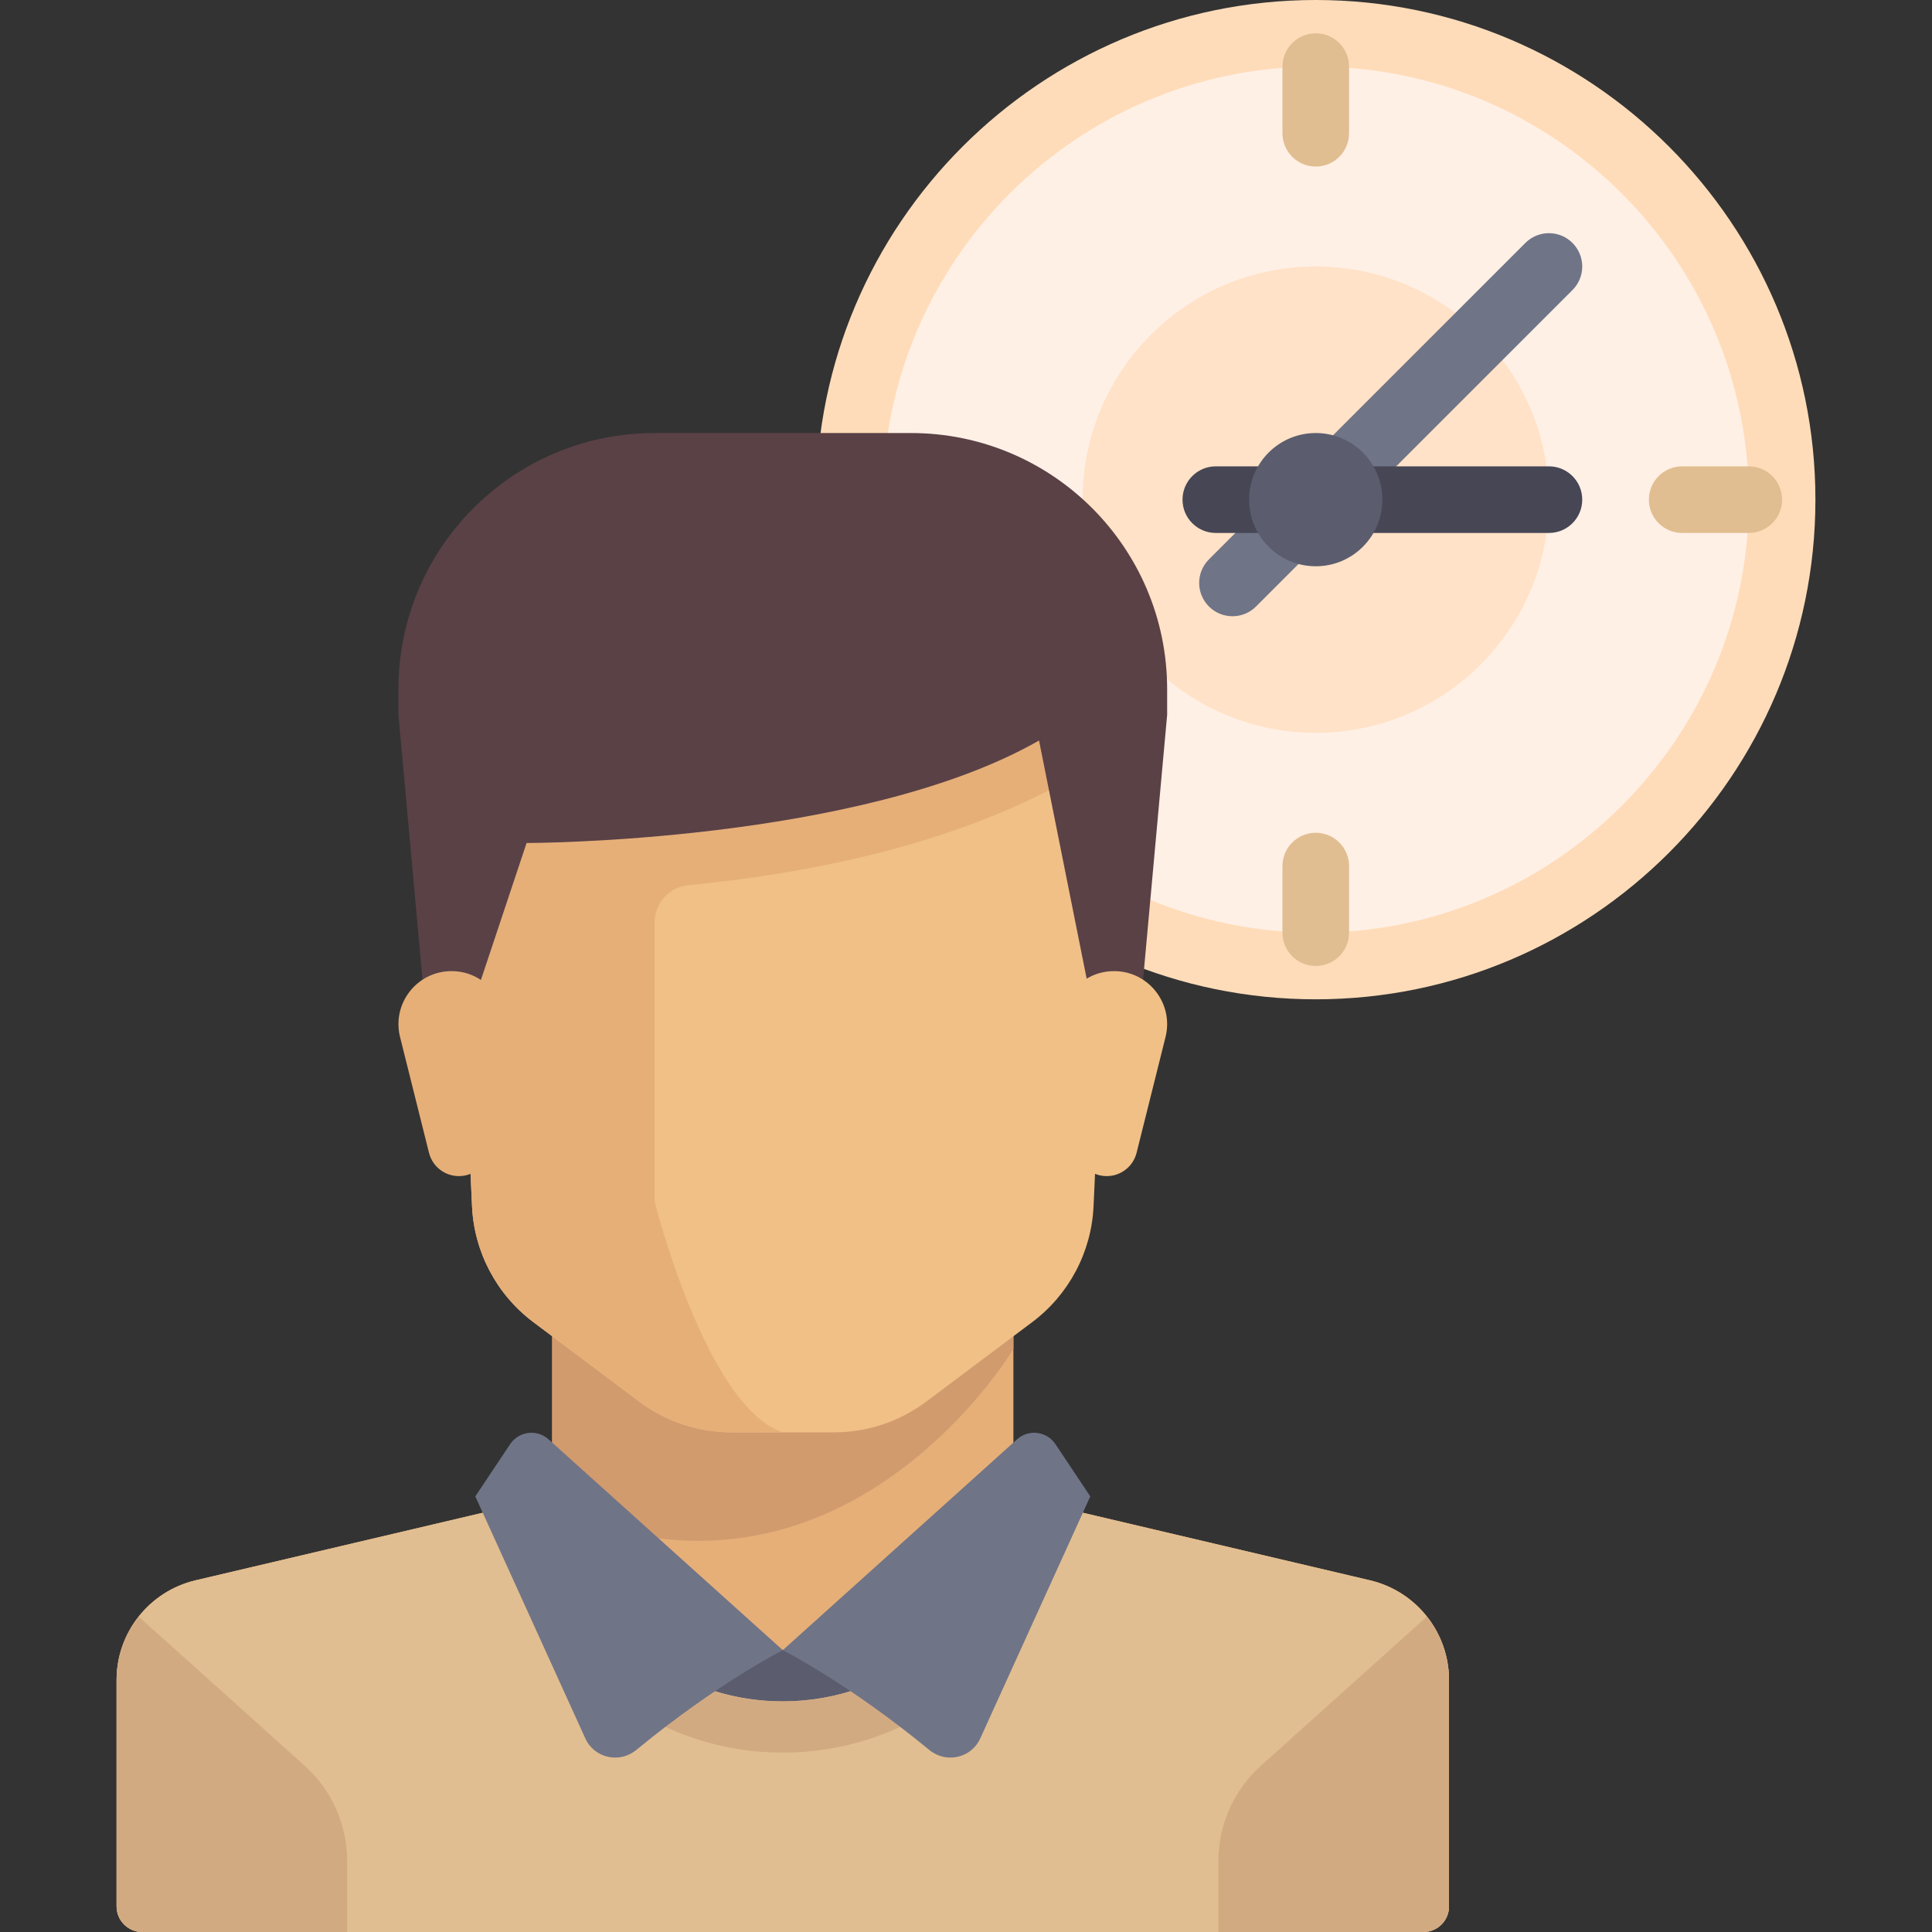
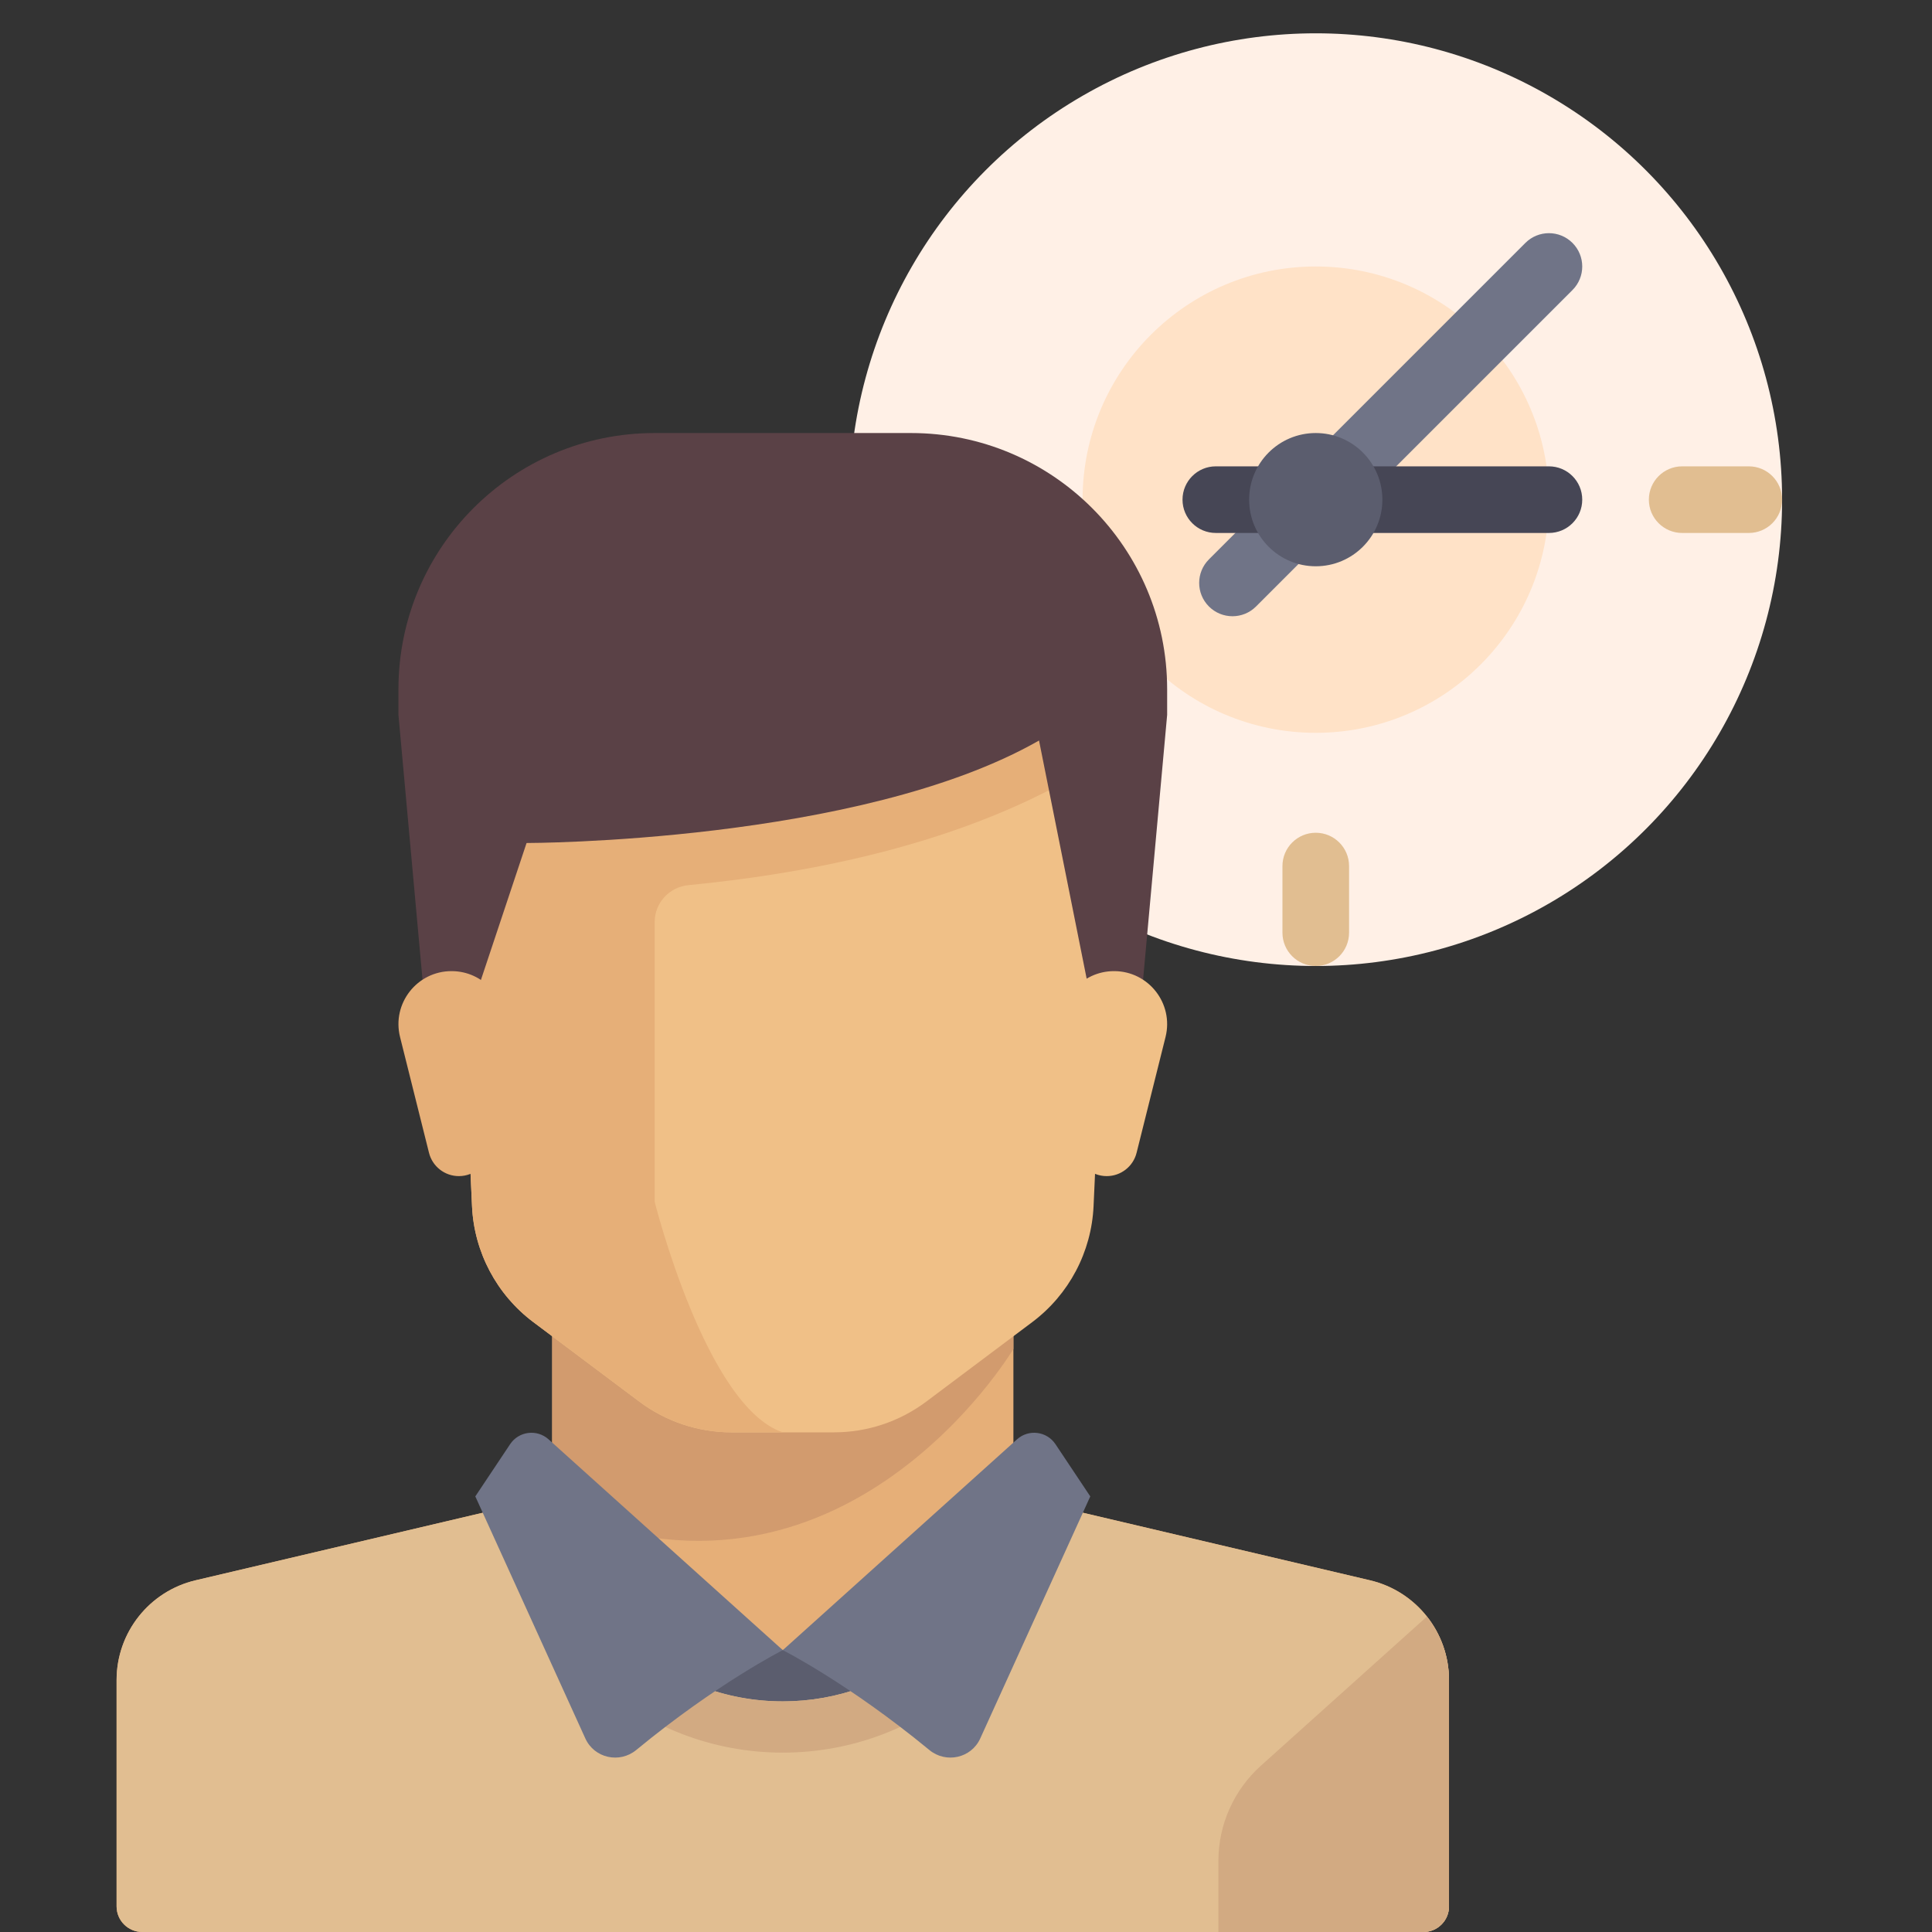
<svg xmlns="http://www.w3.org/2000/svg" height="800px" width="800px" version="1.1" id="Layer_1" viewBox="0 0 512.001 512.001" xml:space="preserve">
  <rect x="0" y="0" width="512.001" height="512.001" fill="#333333" stroke="none" />
  <circle style="fill:#FFF0E6;" cx="348.69" cy="132.414" r="123.586" />
  <circle style="fill:#FFE2C7;" cx="348.69" cy="132.414" r="61.793" />
  <path style="fill:#707487;" d="M326.621,163.31c-2.259,0-4.517-0.862-6.241-2.586c-3.448-3.448-3.448-9.035,0-12.483l83.862-83.862  c3.448-3.448,9.035-3.448,12.483,0c3.448,3.448,3.448,9.035,0,12.483l-83.862,83.862C331.139,162.449,328.88,163.31,326.621,163.31z  " />
  <path style="fill:#464655;" d="M410.483,141.241h-88.276c-4.875,0-8.828-3.948-8.828-8.828c0-4.879,3.953-8.828,8.828-8.828h88.276  c4.875,0,8.828,3.948,8.828,8.828C419.311,137.293,415.358,141.241,410.483,141.241z" />
  <circle style="fill:#5B5D6E;" cx="348.69" cy="132.414" r="17.655" />
-   <path style="fill:#FFDCB9;" d="M348.69,264.828c-73.013,0-132.414-59.396-132.414-132.414S275.677,0,348.69,0  s132.414,59.396,132.414,132.414S421.703,264.828,348.69,264.828z M348.69,17.655c-63.281,0-114.759,51.482-114.759,114.759  S285.41,247.172,348.69,247.172s114.759-51.482,114.759-114.759S411.971,17.655,348.69,17.655z" />
  <g>
    <path style="fill:#E1BE91;" d="M463.449,123.586h-17.655c-4.875,0-8.828,3.953-8.828,8.828l0,0c0,4.875,3.953,8.828,8.828,8.828   h17.655c4.875,0,8.828-3.948,8.828-8.828C472.276,127.534,468.324,123.586,463.449,123.586z" />
-     <path style="fill:#E1BE91;" d="M357.518,35.31V17.655c0-4.875-3.953-8.828-8.828-8.828l0,0c-4.875,0-8.828,3.953-8.828,8.828V35.31   c0,4.875,3.948,8.828,8.828,8.828C353.57,44.138,357.518,40.185,357.518,35.31z" />
    <path style="fill:#E1BE91;" d="M357.518,247.172v-17.655c0-4.875-3.953-8.828-8.828-8.828l0,0c-4.875,0-8.828,3.953-8.828,8.828   v17.655c0,4.875,3.948,8.828,8.828,8.828C353.57,256,357.518,252.047,357.518,247.172z" />
  </g>
  <path style="fill:#E6AF78;" d="M268.563,385.806V349.03H146.334v36.777c0,6.302-4.335,11.776-10.471,13.219l-84.026,19.77  c-12.269,2.888-20.94,13.836-20.94,26.441v59.972c0,3.751,3.04,6.791,6.791,6.791H377.21c3.751,0,6.791-3.04,6.791-6.791v-59.972  c0-12.605-8.671-23.553-20.941-26.44l-84.026-19.77C272.899,397.582,268.563,392.108,268.563,385.806z" />
  <path style="fill:#E1BE91;" d="M363.059,418.796l-84.026-19.77c-1.269-0.298-2.436-0.806-3.528-1.42l-68.056,39.7l-65.402-41.62  c-1.693,1.594-3.795,2.778-6.182,3.34l-84.026,19.77c-12.27,2.888-20.941,13.836-20.941,26.441v59.974  c0,3.75,3.04,6.791,6.791,6.791H377.21c3.751,0,6.791-3.04,6.791-6.791v-59.974C384.001,432.632,375.33,421.684,363.059,418.796z" />
  <path style="fill:#5B5D6E;" d="M267.234,402.431l-59.785,34.874l-60.36-38.411c4.415,29.414,29.716,51.992,60.36,51.992  C236.859,450.885,261.401,430.105,267.234,402.431z" />
  <path style="fill:#D29B6E;" d="M146.334,385.806c0,4.558-2.289,8.66-5.866,11.139c80.561,40.36,128.094-39.448,128.094-39.448  v-8.468H146.334V385.806z" />
  <path style="fill:#F0C087;" d="M119.173,189.453l5.918,130.183c0.553,12.162,6.516,23.439,16.255,30.744l28.077,21.058  c7.052,5.289,15.63,8.149,24.446,8.149h27.161c8.815,0,17.394-2.859,24.446-8.149l28.077-21.058  c9.74-7.305,15.702-18.582,16.255-30.744l5.917-130.183H119.173z" />
  <path style="fill:#E6AF78;" d="M119.173,189.453l5.917,130.182c0.553,12.162,6.516,23.439,16.255,30.745l28.077,21.058  c7.052,5.289,15.63,8.149,24.446,8.149h13.581c-20.372-6.791-33.952-61.114-33.952-61.114v-74.112c0-5.106,3.894-9.302,8.975-9.794  c38.037-3.684,81.016-13.236,113.252-35.775v-9.337H119.173V189.453z" />
  <path style="fill:#5A4146;" d="M105.592,182.663v6.791l6.791,74.695h13.581l13.581-40.743c0,0,88.276,0,135.809-27.161  l13.581,67.904h13.581l6.791-74.695v-6.791c0-37.503-30.402-67.904-67.904-67.904h-67.904  C135.994,114.759,105.592,145.161,105.592,182.663z" />
  <path style="fill:#F0C087;" d="M308.879,274.824l-7.669,30.675c-0.908,3.635-4.174,6.184-7.921,6.184l0,0  c-4.117,0-7.59-3.065-8.1-7.151l-3.922-31.373c-1.048-8.39,5.493-15.799,13.948-15.799h0.026  C304.387,257.358,311.097,265.952,308.879,274.824z" />
  <path style="fill:#E6AF78;" d="M106.019,274.824l7.669,30.675c0.908,3.635,4.174,6.184,7.921,6.184l0,0  c4.117,0,7.59-3.065,8.1-7.151l3.922-31.373c1.048-8.39-5.493-15.799-13.948-15.799h-0.026  C110.511,257.358,103.801,265.952,106.019,274.824z" />
  <g>
-     <path style="fill:#D2AA82;" d="M80.748,467.93l-44.002-39.527c-3.687,4.669-5.848,10.543-5.848,16.833v59.974   c0,3.751,3.04,6.791,6.791,6.791h54.324V493.19C92.012,483.552,87.917,474.369,80.748,467.93z" />
    <path style="fill:#D2AA82;" d="M334.15,467.93l44.002-39.527c3.688,4.669,5.849,10.543,5.849,16.833v59.974   c0,3.751-3.04,6.791-6.791,6.791h-54.324V493.19C322.886,483.552,326.981,474.369,334.15,467.93z" />
    <path style="fill:#D2AA82;" d="M207.449,464.467c37.852,0,69.142-28.326,73.973-64.879l-2.389-0.562   c-1.269-0.298-2.436-0.806-3.528-1.42l-8.279,4.83c-5.85,27.639-30.422,48.451-59.777,48.451   c-30.589,0-55.927-22.616-60.356-51.989l-5.046-3.211c-1.693,1.595-3.795,2.779-6.182,3.34l-2.389,0.562   C138.307,436.141,169.597,464.467,207.449,464.467z" />
  </g>
  <g>
    <path style="fill:#707487;" d="M145.381,381.444l62.068,55.861c0,0-17.383,8.775-38.834,26.461   c-4.425,3.648-11.118,2.171-13.492-3.051l-29.161-64.153l9.225-13.837C137.485,379.279,142.303,378.675,145.381,381.444z" />
    <path style="fill:#707487;" d="M269.517,381.444l-62.068,55.861c0,0,17.383,8.775,38.834,26.461   c4.425,3.648,11.118,2.171,13.492-3.051l29.161-64.153l-9.225-13.837C277.413,379.279,272.594,378.675,269.517,381.444z" />
  </g>
</svg>